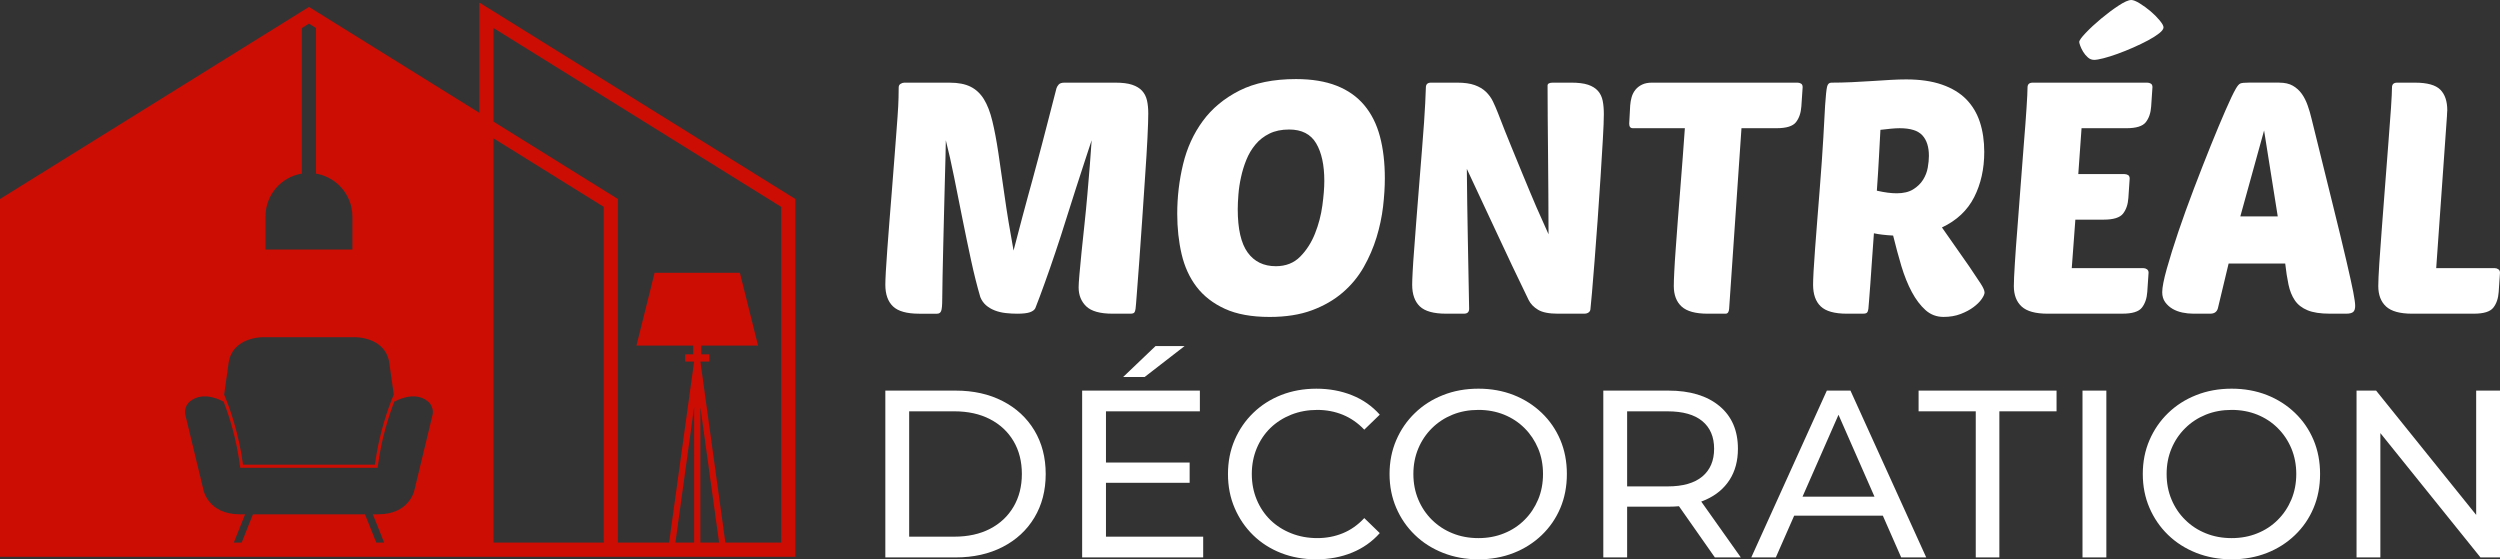
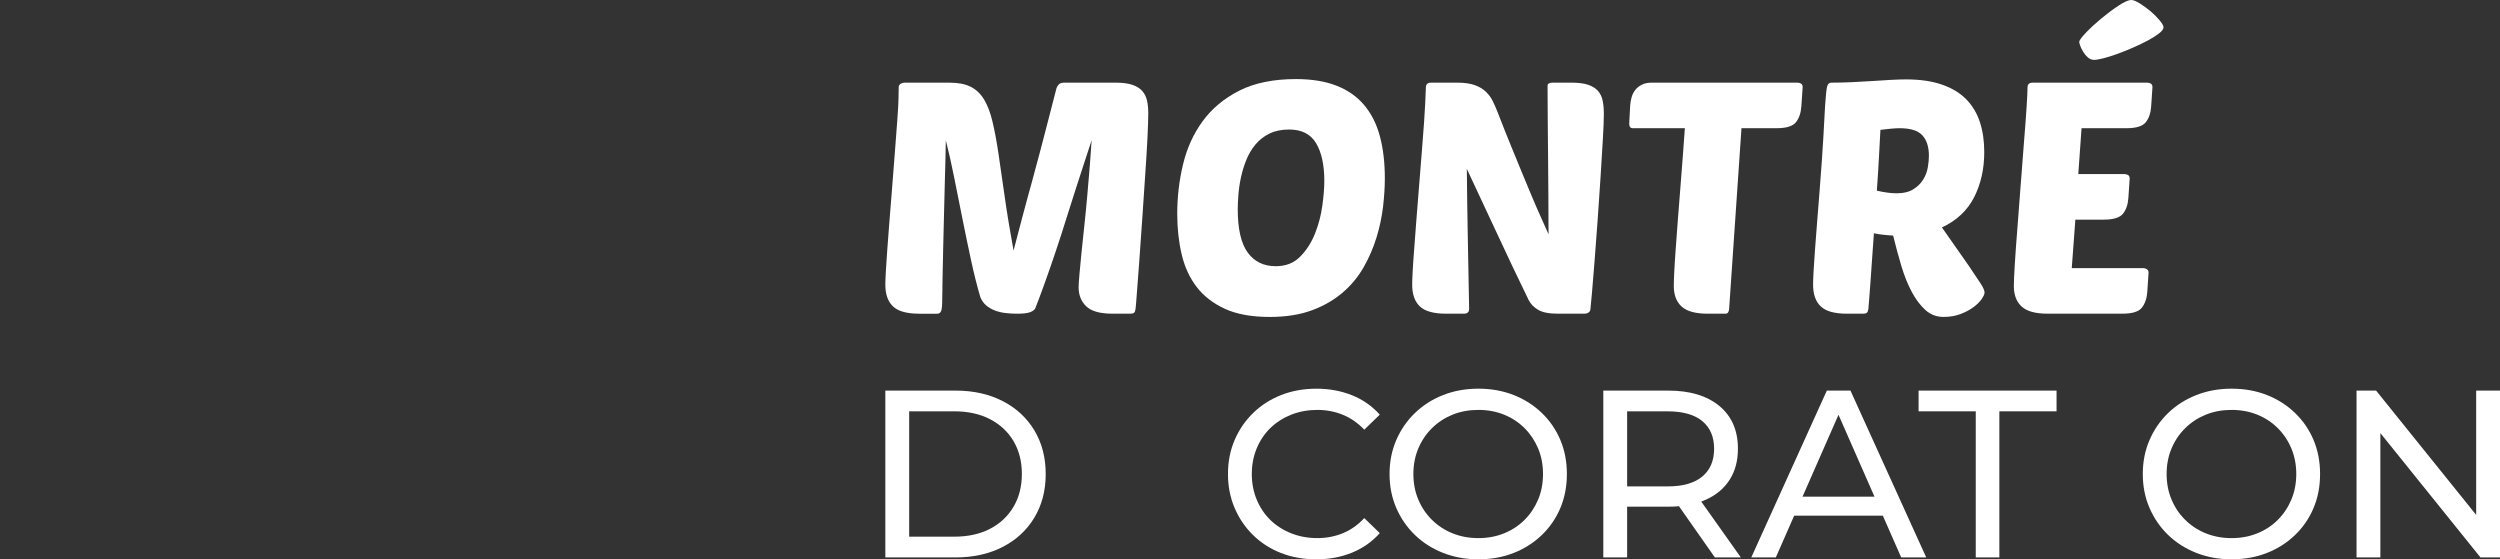
<svg xmlns="http://www.w3.org/2000/svg" version="1.1" id="Calque_1" x="0px" y="0px" width="230.943px" height="51.668px" viewBox="0 0 230.943 51.668" enable-background="new 0 0 230.943 51.668" xml:space="preserve">
  <rect x="0" y="0" width="230.943" height="51.668" fill="#333333" stroke="none" />
  <g>
-     <path fill="#CC0D03" d="M44.279,0.235v10.189L28.541,0.641L0,18.384v33.049h56.425h0.654h16.393V18.384L44.279,0.235z    M24.526,19.983c0-1.99,1.455-3.642,3.359-3.948V2.59l0.655-0.408l0.653,0.407V16.04c0.845,0.142,1.6,0.544,2.181,1.124   c0.729,0.729,1.18,1.736,1.18,2.848v3.039h-8.028V19.983z M24.394,31.148h8.292c0,0,3.046-0.11,3.303,2.568l0.387,2.733   c-0.555,1.324-1.362,3.618-1.743,6.473H28.54l0,0h-6.092c-0.38-2.853-1.188-5.147-1.742-6.471l0.386-2.736   C21.348,31.038,24.394,31.148,24.394,31.148z M33.713,47.512H23.366l-1.045,2.612h-0.725l1.045-2.612h-0.486   c-2.936,0-3.358-2.238-3.358-2.238l-1.668-6.908c-0.115-0.477,0.046-0.983,0.426-1.292c1.289-1.043,3.059,0.019,3.059,0.019   l0.01-0.07c0.537,1.367,1.222,3.49,1.552,6.064l0.016,0.126h6.346l0,0h6.347l0.016-0.126c0.33-2.577,1.018-4.7,1.555-6.067   l0.01,0.073c0,0,1.769-1.062,3.057-0.019c0.381,0.309,0.541,0.815,0.426,1.292l-1.667,6.908c0,0-0.422,2.238-3.357,2.238h-0.486   l1.045,2.612h-0.724L33.713,47.512z M55.771,50.124H45.587V12.779l10.184,6.331V50.124z M66.427,50.124h-1.73V37.591L66.427,50.124   z M64.121,50.124h-1.73l1.73-12.528V50.124z M72.164,50.124h-5.156l-2.307-16.719h0.824v-0.674h-0.742v-0.807h5.242l-1.676-6.724   h-3.941h-3.939l-1.676,6.724h5.242v0.807h-0.742v0.674h0.826L61.81,50.124h-4.73v-31.74l-11.492-7.145v-8.65L72.164,19.11V50.124z" />
    <g>
      <g>
        <path fill="#FFFFFF" d="M100.843,12.956c-0.162,0.481-0.367,1.108-0.617,1.879c-0.25,0.772-0.527,1.619-0.826,2.541     c-0.301,0.921-0.611,1.899-0.932,2.931c-0.32,1.031-0.646,2.039-0.979,3.02c-0.33,0.982-0.654,1.921-0.977,2.812     c-0.318,0.892-0.611,1.669-0.871,2.33c-0.08,0.161-0.246,0.286-0.496,0.375c-0.252,0.089-0.645,0.135-1.188,0.135     c-0.342,0-0.691-0.02-1.051-0.059c-0.361-0.04-0.697-0.121-1.008-0.241c-0.311-0.12-0.582-0.28-0.811-0.48     c-0.23-0.2-0.406-0.452-0.527-0.751c-0.301-1.022-0.586-2.16-0.857-3.412s-0.535-2.529-0.797-3.833     c-0.26-1.302-0.516-2.58-0.766-3.833c-0.25-1.252-0.506-2.389-0.768-3.412c0,0.281-0.008,0.762-0.027,1.443     c-0.021,0.682-0.043,1.473-0.063,2.374c-0.02,0.902-0.045,1.874-0.074,2.916s-0.057,2.06-0.074,3.052     c-0.02,0.991-0.043,1.914-0.061,2.765c-0.02,0.852-0.031,1.548-0.031,2.09c0,0.601-0.035,0.981-0.105,1.142     c-0.07,0.161-0.193,0.239-0.375,0.239H84.91c-1.141,0-1.947-0.225-2.418-0.676s-0.707-1.117-0.707-2     c0-0.24,0.014-0.646,0.045-1.217c0.029-0.571,0.074-1.247,0.135-2.03c0.061-0.781,0.125-1.638,0.195-2.569     c0.07-0.932,0.146-1.879,0.227-2.841c0.1-1.302,0.184-2.39,0.254-3.262s0.125-1.598,0.166-2.179     c0.041-0.582,0.076-1.053,0.105-1.413c0.031-0.361,0.051-0.682,0.061-0.962c0.01-0.28,0.02-0.546,0.031-0.796     c0.008-0.25,0.014-0.565,0.014-0.947c0-0.16,0.061-0.275,0.18-0.346c0.119-0.07,0.23-0.104,0.33-0.104h4.211     c0.781,0,1.422,0.125,1.922,0.375c0.5,0.25,0.912,0.636,1.232,1.156c0.32,0.522,0.582,1.199,0.781,2.03     c0.201,0.831,0.387,1.818,0.557,2.96c0.172,1.142,0.361,2.46,0.572,3.953c0.209,1.493,0.486,3.17,0.826,5.035     c0.32-1.243,0.592-2.274,0.813-3.096c0.219-0.822,0.404-1.508,0.555-2.059s0.275-1.007,0.377-1.369     c0.098-0.36,0.189-0.696,0.27-1.007c0.08-0.31,0.17-0.646,0.271-1.006c0.1-0.361,0.219-0.812,0.359-1.353s0.316-1.217,0.527-2.03     c0.209-0.811,0.477-1.838,0.795-3.081c0.041-0.12,0.111-0.235,0.211-0.345c0.102-0.11,0.281-0.165,0.541-0.165h4.689     c0.643,0,1.158,0.064,1.549,0.195c0.389,0.131,0.695,0.315,0.916,0.556s0.371,0.537,0.453,0.887     c0.08,0.351,0.119,0.757,0.119,1.218s-0.025,1.208-0.074,2.239c-0.053,1.032-0.121,2.194-0.213,3.486     c-0.09,1.292-0.18,2.631-0.27,4.014c-0.09,1.382-0.18,2.666-0.27,3.848c-0.092,1.183-0.166,2.184-0.227,3.006     c-0.061,0.823-0.1,1.304-0.121,1.443c-0.02,0.16-0.059,0.275-0.119,0.346c-0.061,0.072-0.182,0.104-0.361,0.104h-1.652     c-1.145,0-1.949-0.225-2.422-0.676c-0.469-0.451-0.705-1.038-0.705-1.758c0-0.221,0.025-0.621,0.076-1.203     c0.049-0.58,0.113-1.262,0.193-2.044c0.082-0.781,0.172-1.638,0.271-2.57c0.1-0.933,0.191-1.858,0.27-2.781     c0.08-0.921,0.156-1.819,0.227-2.691C100.748,14.384,100.802,13.618,100.843,12.956z" />
        <path fill="#FFFFFF" d="M119.72,7.305c1.465,0,2.715,0.206,3.758,0.616c1.041,0.411,1.895,1.012,2.555,1.804     c0.662,0.792,1.143,1.754,1.443,2.886c0.301,1.132,0.451,2.419,0.451,3.862c0,0.802-0.055,1.673-0.164,2.616     c-0.111,0.942-0.313,1.889-0.602,2.84c-0.293,0.952-0.688,1.87-1.188,2.75c-0.502,0.882-1.146,1.664-1.939,2.345     c-0.793,0.682-1.74,1.229-2.842,1.638c-1.102,0.41-2.404,0.616-3.906,0.616c-1.664,0-3.043-0.25-4.135-0.751     c-1.09-0.5-1.963-1.177-2.615-2.029c-0.65-0.852-1.111-1.858-1.383-3.021c-0.27-1.162-0.404-2.405-0.404-3.728     c0-1.563,0.18-3.091,0.541-4.584c0.359-1.493,0.965-2.82,1.818-3.983c0.852-1.162,1.979-2.099,3.381-2.811     C115.892,7.661,117.634,7.305,119.72,7.305z M119.089,11.964c-0.703,0-1.309,0.125-1.818,0.376     c-0.512,0.25-0.943,0.585-1.293,1.007c-0.352,0.42-0.631,0.892-0.842,1.413s-0.377,1.058-0.494,1.608     c-0.123,0.552-0.201,1.083-0.24,1.594c-0.041,0.511-0.063,0.967-0.063,1.368c0,1.824,0.307,3.156,0.918,3.997     c0.611,0.842,1.477,1.264,2.602,1.264c0.92,0,1.672-0.296,2.254-0.888c0.582-0.59,1.037-1.302,1.365-2.133     c0.332-0.833,0.557-1.694,0.678-2.586c0.121-0.891,0.18-1.647,0.18-2.27c0-1.463-0.248-2.62-0.752-3.472     C121.083,12.391,120.251,11.964,119.089,11.964z" />
        <path fill="#FFFFFF" d="M143.919,28.978c-0.822,0-1.434-0.119-1.834-0.36c-0.402-0.24-0.691-0.542-0.873-0.902     c-1.041-2.145-2.02-4.199-2.928-6.163c-0.912-1.963-1.84-3.948-2.783-5.952c0.02,2.165,0.051,4.32,0.092,6.463     c0.039,2.145,0.08,4.299,0.121,6.463c0,0.301-0.162,0.45-0.482,0.45h-1.652c-1.143,0-1.951-0.225-2.422-0.676     c-0.469-0.451-0.705-1.117-0.705-2c0-0.24,0.014-0.646,0.045-1.217c0.029-0.571,0.074-1.247,0.137-2.03     c0.059-0.781,0.123-1.638,0.193-2.569c0.07-0.932,0.146-1.879,0.225-2.841c0.121-1.523,0.221-2.785,0.303-3.788     c0.078-1.002,0.145-1.849,0.193-2.541c0.051-0.691,0.086-1.282,0.107-1.773c0.02-0.491,0.039-0.977,0.061-1.458     c0-0.301,0.158-0.45,0.479-0.45h2.406c0.662,0,1.203,0.074,1.623,0.225c0.422,0.151,0.766,0.356,1.037,0.617     c0.271,0.26,0.486,0.555,0.646,0.886c0.16,0.33,0.311,0.677,0.451,1.037c0.48,1.243,0.906,2.314,1.279,3.216     c0.369,0.901,0.693,1.693,0.975,2.375c0.281,0.681,0.527,1.273,0.736,1.773c0.211,0.5,0.406,0.961,0.586,1.382     c0.182,0.421,0.361,0.827,0.543,1.218c0.178,0.392,0.369,0.817,0.57,1.278c0-1.182-0.006-2.399-0.016-3.652     s-0.021-2.475-0.029-3.668c-0.012-1.191-0.021-2.339-0.031-3.442c-0.01-1.102-0.014-2.094-0.014-2.976     c0-0.181,0.17-0.27,0.51-0.27h1.654c0.66,0,1.188,0.064,1.578,0.195c0.389,0.131,0.693,0.321,0.916,0.571     c0.219,0.25,0.365,0.557,0.436,0.916c0.072,0.362,0.105,0.772,0.105,1.233c0,0.502-0.029,1.268-0.09,2.3     c-0.061,1.032-0.131,2.189-0.211,3.471c-0.08,1.283-0.17,2.611-0.27,3.984c-0.102,1.373-0.195,2.64-0.285,3.802     c-0.092,1.163-0.172,2.149-0.242,2.961c-0.072,0.813-0.115,1.289-0.135,1.428c0,0.16-0.055,0.28-0.164,0.361     c-0.111,0.08-0.238,0.119-0.375,0.119H143.919z" />
        <path fill="#FFFFFF" d="M160.873,11.844l-1.141,16.684c-0.021,0.301-0.131,0.45-0.332,0.45h-1.652     c-1.123,0-1.924-0.22-2.406-0.661c-0.48-0.441-0.721-1.072-0.721-1.894c0-0.3,0.014-0.752,0.045-1.353     c0.029-0.602,0.074-1.308,0.135-2.12c0.061-0.812,0.125-1.693,0.195-2.645c0.07-0.953,0.146-1.914,0.227-2.886     c0.078-0.973,0.154-1.939,0.225-2.901s0.135-1.854,0.195-2.675h-4.809c-0.223,0-0.332-0.141-0.332-0.421l0.09-1.683     c0.02-0.26,0.064-0.516,0.135-0.767c0.072-0.25,0.188-0.477,0.346-0.676c0.16-0.2,0.367-0.36,0.619-0.481     c0.248-0.121,0.555-0.18,0.914-0.18h13.438c0.119,0,0.232,0.03,0.332,0.089c0.1,0.06,0.148,0.17,0.148,0.33l-0.119,1.774     c-0.041,0.601-0.207,1.088-0.496,1.458c-0.291,0.372-0.887,0.557-1.789,0.557H160.873z" />
        <path fill="#FFFFFF" d="M170.613,28.978c-1.143,0-1.949-0.225-2.42-0.676s-0.705-1.117-0.705-2c0-0.24,0.012-0.646,0.043-1.217     c0.029-0.571,0.074-1.247,0.135-2.03c0.063-0.781,0.127-1.638,0.197-2.569c0.068-0.932,0.145-1.879,0.225-2.841     c0.16-2.024,0.275-3.667,0.346-4.93c0.07-1.263,0.125-2.255,0.164-2.976c0.061-0.902,0.121-1.478,0.182-1.728     c0.061-0.251,0.191-0.375,0.393-0.375c0.621,0,1.256-0.016,1.906-0.046c0.652-0.03,1.279-0.065,1.879-0.105     c0.602-0.04,1.168-0.076,1.699-0.106c0.531-0.03,1.006-0.044,1.428-0.044c1.283,0,2.385,0.16,3.307,0.48     c0.922,0.32,1.668,0.772,2.24,1.352c0.57,0.583,0.992,1.283,1.262,2.104c0.27,0.822,0.406,1.744,0.406,2.766     c0,1.563-0.311,2.956-0.932,4.178c-0.623,1.222-1.613,2.155-2.977,2.796l2.525,3.607c0.461,0.681,0.813,1.207,1.053,1.578     c0.24,0.372,0.359,0.646,0.359,0.827c0,0.14-0.084,0.335-0.254,0.585c-0.172,0.252-0.422,0.502-0.752,0.752     s-0.732,0.466-1.203,0.646c-0.473,0.181-0.998,0.27-1.578,0.27c-0.643,0-1.197-0.21-1.668-0.63     c-0.469-0.422-0.893-0.978-1.262-1.669c-0.371-0.692-0.691-1.489-0.965-2.39c-0.268-0.901-0.523-1.844-0.764-2.826     c-0.723-0.04-1.313-0.109-1.775-0.21c-0.059,0.883-0.119,1.725-0.18,2.525c-0.061,0.802-0.109,1.518-0.15,2.149     c-0.041,0.632-0.08,1.152-0.119,1.563c-0.041,0.411-0.061,0.657-0.061,0.737c-0.02,0.16-0.061,0.275-0.121,0.346     c-0.061,0.072-0.18,0.104-0.361,0.104H170.613z M175.482,11.844c-0.24,0-0.51,0.015-0.813,0.045     c-0.301,0.03-0.619,0.065-0.961,0.105c-0.039,0.702-0.086,1.539-0.135,2.51c-0.051,0.972-0.115,2.01-0.195,3.111     c0.701,0.161,1.313,0.241,1.834,0.241c0.621,0,1.127-0.12,1.516-0.36c0.393-0.241,0.697-0.537,0.918-0.888     c0.221-0.351,0.367-0.726,0.436-1.127c0.07-0.4,0.105-0.761,0.105-1.082c0-0.822-0.199-1.453-0.602-1.894     C177.185,12.065,176.484,11.844,175.482,11.844z" />
        <path fill="#FFFFFF" d="M189.16,28.978c-1.123,0-1.926-0.22-2.406-0.661c-0.48-0.441-0.721-1.072-0.721-1.894     c0-0.401,0.031-1.087,0.092-2.06c0.059-0.971,0.139-2.079,0.24-3.321c0.1-1.242,0.199-2.555,0.299-3.938     c0.102-1.382,0.201-2.685,0.301-3.908c0.1-1.222,0.182-2.293,0.24-3.216c0.061-0.921,0.092-1.552,0.092-1.894     c0-0.301,0.158-0.45,0.479-0.45h10.584c0.119,0,0.229,0.03,0.33,0.089c0.1,0.06,0.148,0.17,0.148,0.33l-0.119,1.774     c-0.039,0.601-0.205,1.088-0.494,1.458c-0.291,0.372-0.889,0.557-1.791,0.557h-4.146l-0.301,4.238h4.268     c0.121,0,0.23,0.03,0.332,0.09c0.098,0.061,0.146,0.17,0.146,0.331l-0.119,1.774c-0.039,0.601-0.203,1.086-0.494,1.458     c-0.291,0.371-0.889,0.555-1.789,0.555h-2.615l-0.332,4.479h6.615c0.119,0,0.23,0.035,0.33,0.105c0.1,0.07,0.15,0.175,0.15,0.315     l-0.119,1.774c-0.041,0.602-0.209,1.088-0.498,1.458c-0.291,0.37-0.885,0.555-1.787,0.555H189.16z M193.458,5.531     c-0.223,0-0.418-0.075-0.586-0.225c-0.172-0.151-0.316-0.326-0.438-0.525c-0.119-0.201-0.209-0.386-0.27-0.558     c-0.061-0.169-0.09-0.285-0.09-0.345c0-0.14,0.199-0.42,0.602-0.842c0.4-0.42,0.869-0.856,1.412-1.308     c0.541-0.45,1.076-0.852,1.609-1.202C196.228,0.176,196.623,0,196.884,0c0.182,0,0.441,0.105,0.783,0.315     c0.34,0.211,0.67,0.451,0.992,0.722c0.32,0.271,0.6,0.551,0.84,0.841c0.242,0.291,0.361,0.507,0.361,0.646     c0,0.161-0.137,0.346-0.406,0.557c-0.27,0.211-0.611,0.427-1.021,0.647c-0.412,0.22-0.867,0.44-1.367,0.661     c-0.502,0.221-0.988,0.416-1.459,0.586c-0.471,0.171-0.902,0.306-1.291,0.406C193.923,5.481,193.638,5.531,193.458,5.531z" />
-         <path fill="#FFFFFF" d="M210.56,7.636c0.502,0,0.92,0.094,1.25,0.285c0.33,0.191,0.605,0.441,0.826,0.751     c0.221,0.311,0.398,0.667,0.539,1.067c0.143,0.401,0.262,0.812,0.361,1.233c0.803,3.246,1.463,5.921,1.984,8.025     c0.521,2.105,0.932,3.803,1.232,5.096c0.301,1.292,0.512,2.25,0.633,2.871c0.119,0.621,0.18,1.053,0.18,1.292     c0,0.281-0.066,0.472-0.197,0.572c-0.129,0.1-0.334,0.149-0.615,0.149h-1.533c-0.861,0-1.549-0.104-2.057-0.315     c-0.512-0.211-0.904-0.516-1.174-0.918c-0.271-0.399-0.465-0.885-0.586-1.458c-0.121-0.57-0.221-1.217-0.301-1.939h-5.23     l-0.994,4.149c-0.098,0.321-0.33,0.48-0.689,0.48h-1.594c-0.32,0-0.65-0.033-0.992-0.104c-0.338-0.071-0.646-0.186-0.916-0.346     c-0.271-0.16-0.496-0.366-0.678-0.616c-0.178-0.25-0.27-0.556-0.27-0.917c0-0.441,0.141-1.163,0.422-2.165     c0.281-1.002,0.635-2.139,1.066-3.413c0.432-1.273,0.912-2.605,1.443-3.998s1.047-2.71,1.547-3.953     c0.5-1.243,0.959-2.334,1.369-3.276s0.727-1.603,0.947-1.984c0.16-0.28,0.303-0.446,0.436-0.497     c0.129-0.049,0.375-0.074,0.736-0.074H210.56z M206.955,19.99h3.457l-1.262-7.936L206.955,19.99z" />
-         <path fill="#FFFFFF" d="M222.826,28.978c-1.123,0-1.922-0.22-2.404-0.661c-0.482-0.441-0.723-1.072-0.723-1.894     c0-0.401,0.031-1.087,0.092-2.06c0.061-0.971,0.141-2.079,0.24-3.321c0.1-1.242,0.201-2.555,0.301-3.938     c0.1-1.382,0.199-2.685,0.301-3.908c0.1-1.222,0.18-2.293,0.24-3.216c0.059-0.921,0.092-1.552,0.092-1.894     c0-0.301,0.158-0.45,0.48-0.45h1.652c1.121,0,1.898,0.215,2.33,0.646c0.43,0.431,0.646,1.066,0.646,1.909     c0,0.101-0.006,0.19-0.018,0.27c-0.008,0.08-0.012,0.171-0.012,0.271L225.05,24.77h5.41c0.121,0,0.23,0.035,0.33,0.105     c0.102,0.07,0.152,0.175,0.152,0.315l-0.119,1.774c-0.041,0.602-0.205,1.088-0.498,1.458c-0.289,0.37-0.887,0.555-1.787,0.555     H222.826z" />
      </g>
      <g>
        <path fill="#FFFFFF" d="M81.785,51.491V36.083h6.492c1.645,0,3.094,0.323,4.348,0.969c1.256,0.645,2.23,1.549,2.928,2.707     c0.697,1.16,1.047,2.503,1.047,4.028c0,1.527-0.35,2.871-1.047,4.029c-0.697,1.16-1.672,2.062-2.928,2.708     c-1.254,0.646-2.703,0.968-4.348,0.968H81.785z M83.986,49.576h4.158c1.279,0,2.381-0.242,3.314-0.726     c0.932-0.484,1.654-1.164,2.168-2.036c0.514-0.873,0.771-1.883,0.771-3.028c0-1.158-0.258-2.171-0.771-3.038     c-0.514-0.865-1.236-1.541-2.168-2.024c-0.934-0.485-2.035-0.728-3.314-0.728h-4.158V49.576z" />
-         <path fill="#FFFFFF" d="M99.966,51.491V36.083h10.875v1.914h-8.674v11.58h8.98v1.915H99.966z M101.97,44.602V42.73h7.926v1.872     H101.97z M103.751,34.828l2.996-2.861h2.684l-3.695,2.861H103.751z" />
        <path fill="#FFFFFF" d="M121.583,51.668c-1.174,0-2.256-0.195-3.248-0.584c-0.99-0.389-1.85-0.94-2.576-1.65     c-0.727-0.711-1.293-1.543-1.703-2.499c-0.412-0.953-0.619-2.003-0.619-3.148c0-1.144,0.207-2.193,0.619-3.148     c0.41-0.953,0.982-1.787,1.717-2.498c0.732-0.711,1.596-1.262,2.586-1.652c0.99-0.386,2.07-0.583,3.248-0.583     c1.188,0,2.283,0.202,3.289,0.606c1.006,0.403,1.859,1.002,2.564,1.793l-1.432,1.387c-0.584-0.615-1.246-1.074-1.98-1.376     c-0.734-0.3-1.52-0.45-2.355-0.45c-0.865,0-1.67,0.147-2.41,0.439c-0.74,0.296-1.383,0.706-1.928,1.233     c-0.541,0.528-0.963,1.157-1.264,1.882c-0.301,0.728-0.453,1.516-0.453,2.366c0,0.853,0.152,1.642,0.453,2.366     c0.301,0.728,0.723,1.354,1.264,1.885c0.545,0.527,1.188,0.938,1.928,1.229c0.74,0.296,1.545,0.442,2.41,0.442     c0.836,0,1.621-0.15,2.355-0.451s1.396-0.767,1.98-1.398l1.432,1.387c-0.705,0.794-1.559,1.395-2.564,1.805     C123.89,51.462,122.787,51.668,121.583,51.668z" />
        <path fill="#FFFFFF" d="M136.574,51.668c-1.174,0-2.264-0.199-3.27-0.595c-1.002-0.396-1.875-0.95-2.605-1.662     c-0.736-0.71-1.309-1.543-1.719-2.498c-0.41-0.954-0.617-1.995-0.617-3.127c0-1.128,0.207-2.171,0.617-3.125     c0.41-0.955,0.982-1.787,1.719-2.499c0.73-0.711,1.6-1.268,2.596-1.661c0.998-0.398,2.092-0.596,3.279-0.596     c1.174,0,2.258,0.196,3.248,0.583c0.99,0.39,1.855,0.941,2.598,1.652s1.313,1.544,1.719,2.498     c0.402,0.955,0.604,2.004,0.604,3.148c0,1.146-0.201,2.195-0.604,3.148c-0.406,0.956-0.977,1.788-1.719,2.499     c-0.742,0.71-1.607,1.262-2.598,1.65S137.748,51.668,136.574,51.668z M136.574,49.709c0.852,0,1.643-0.146,2.367-0.442     c0.727-0.291,1.355-0.706,1.893-1.243c0.537-0.533,0.953-1.162,1.256-1.881c0.301-0.72,0.449-1.504,0.449-2.356     c0-0.85-0.148-1.635-0.449-2.355c-0.303-0.719-0.719-1.346-1.256-1.88c-0.537-0.537-1.166-0.951-1.893-1.247     c-0.725-0.292-1.516-0.439-2.367-0.439c-0.867,0-1.66,0.147-2.387,0.439c-0.729,0.296-1.361,0.709-1.906,1.247     c-0.541,0.534-0.963,1.161-1.264,1.88c-0.301,0.72-0.453,1.505-0.453,2.355c0,0.853,0.152,1.637,0.453,2.356     c0.301,0.719,0.723,1.348,1.264,1.881c0.545,0.537,1.178,0.952,1.906,1.243C134.914,49.563,135.707,49.709,136.574,49.709z" />
        <path fill="#FFFFFF" d="M148.109,51.491V36.083h6.01c1.996,0,3.566,0.473,4.711,1.419c1.145,0.948,1.715,2.264,1.715,3.953     c0,1.113-0.256,2.071-0.77,2.872c-0.514,0.8-1.248,1.413-2.201,1.838c-0.953,0.426-2.105,0.64-3.455,0.64h-4.799l0.99-1.013v5.7     H148.109z M150.31,46.01l-0.99-1.078h4.732c1.408,0,2.475-0.304,3.203-0.913c0.727-0.608,1.09-1.463,1.09-2.564     s-0.363-1.952-1.09-2.555c-0.729-0.6-1.795-0.902-3.203-0.902h-4.732l0.99-1.102V46.01z M158.412,51.491l-3.92-5.591h2.357     l3.961,5.591H158.412z" />
        <path fill="#FFFFFF" d="M161.779,51.491l6.979-15.409h2.182l6.998,15.409h-2.313l-6.23-14.177h0.881l-6.229,14.177H161.779z      M164.75,47.639l0.594-1.761h8.674l0.639,1.761H164.75z" />
        <path fill="#FFFFFF" d="M182.515,51.491V37.997h-5.281v-1.914h12.744v1.914h-5.283v13.495H182.515z" />
-         <path fill="#FFFFFF" d="M192.376,51.491V36.083h2.203v15.409H192.376z" />
        <path fill="#FFFFFF" d="M206.156,51.668c-1.174,0-2.262-0.199-3.27-0.595c-1.004-0.396-1.873-0.95-2.607-1.662     c-0.734-0.71-1.305-1.543-1.717-2.498c-0.412-0.954-0.617-1.995-0.617-3.127c0-1.128,0.205-2.171,0.617-3.125     c0.412-0.955,0.982-1.787,1.717-2.499c0.734-0.711,1.6-1.268,2.598-1.661c0.998-0.398,2.092-0.596,3.279-0.596     c1.176,0,2.258,0.196,3.248,0.583c0.99,0.39,1.855,0.941,2.596,1.652c0.742,0.711,1.314,1.544,1.717,2.498     c0.404,0.955,0.605,2.004,0.605,3.148c0,1.146-0.201,2.195-0.605,3.148c-0.402,0.956-0.975,1.788-1.717,2.499     c-0.74,0.71-1.605,1.262-2.596,1.65S207.332,51.668,206.156,51.668z M206.156,49.709c0.852,0,1.641-0.146,2.367-0.442     c0.727-0.291,1.357-0.706,1.893-1.243c0.537-0.533,0.955-1.162,1.256-1.881c0.299-0.72,0.451-1.504,0.451-2.356     c0-0.85-0.152-1.635-0.451-2.355c-0.301-0.719-0.719-1.346-1.256-1.88c-0.535-0.537-1.166-0.951-1.893-1.247     c-0.727-0.292-1.516-0.439-2.367-0.439c-0.865,0-1.66,0.147-2.387,0.439c-0.729,0.296-1.363,0.709-1.904,1.247     c-0.545,0.534-0.965,1.161-1.266,1.88c-0.303,0.72-0.453,1.505-0.453,2.355c0,0.853,0.15,1.637,0.453,2.356     c0.301,0.719,0.721,1.348,1.266,1.881c0.541,0.537,1.176,0.952,1.904,1.243C204.496,49.563,205.291,49.709,206.156,49.709z" />
        <path fill="#FFFFFF" d="M217.691,51.491V36.083h1.807l10.191,12.658h-0.947V36.083h2.201v15.409h-1.805l-10.191-12.657h0.945     v12.657H217.691z" />
      </g>
    </g>
  </g>
</svg>